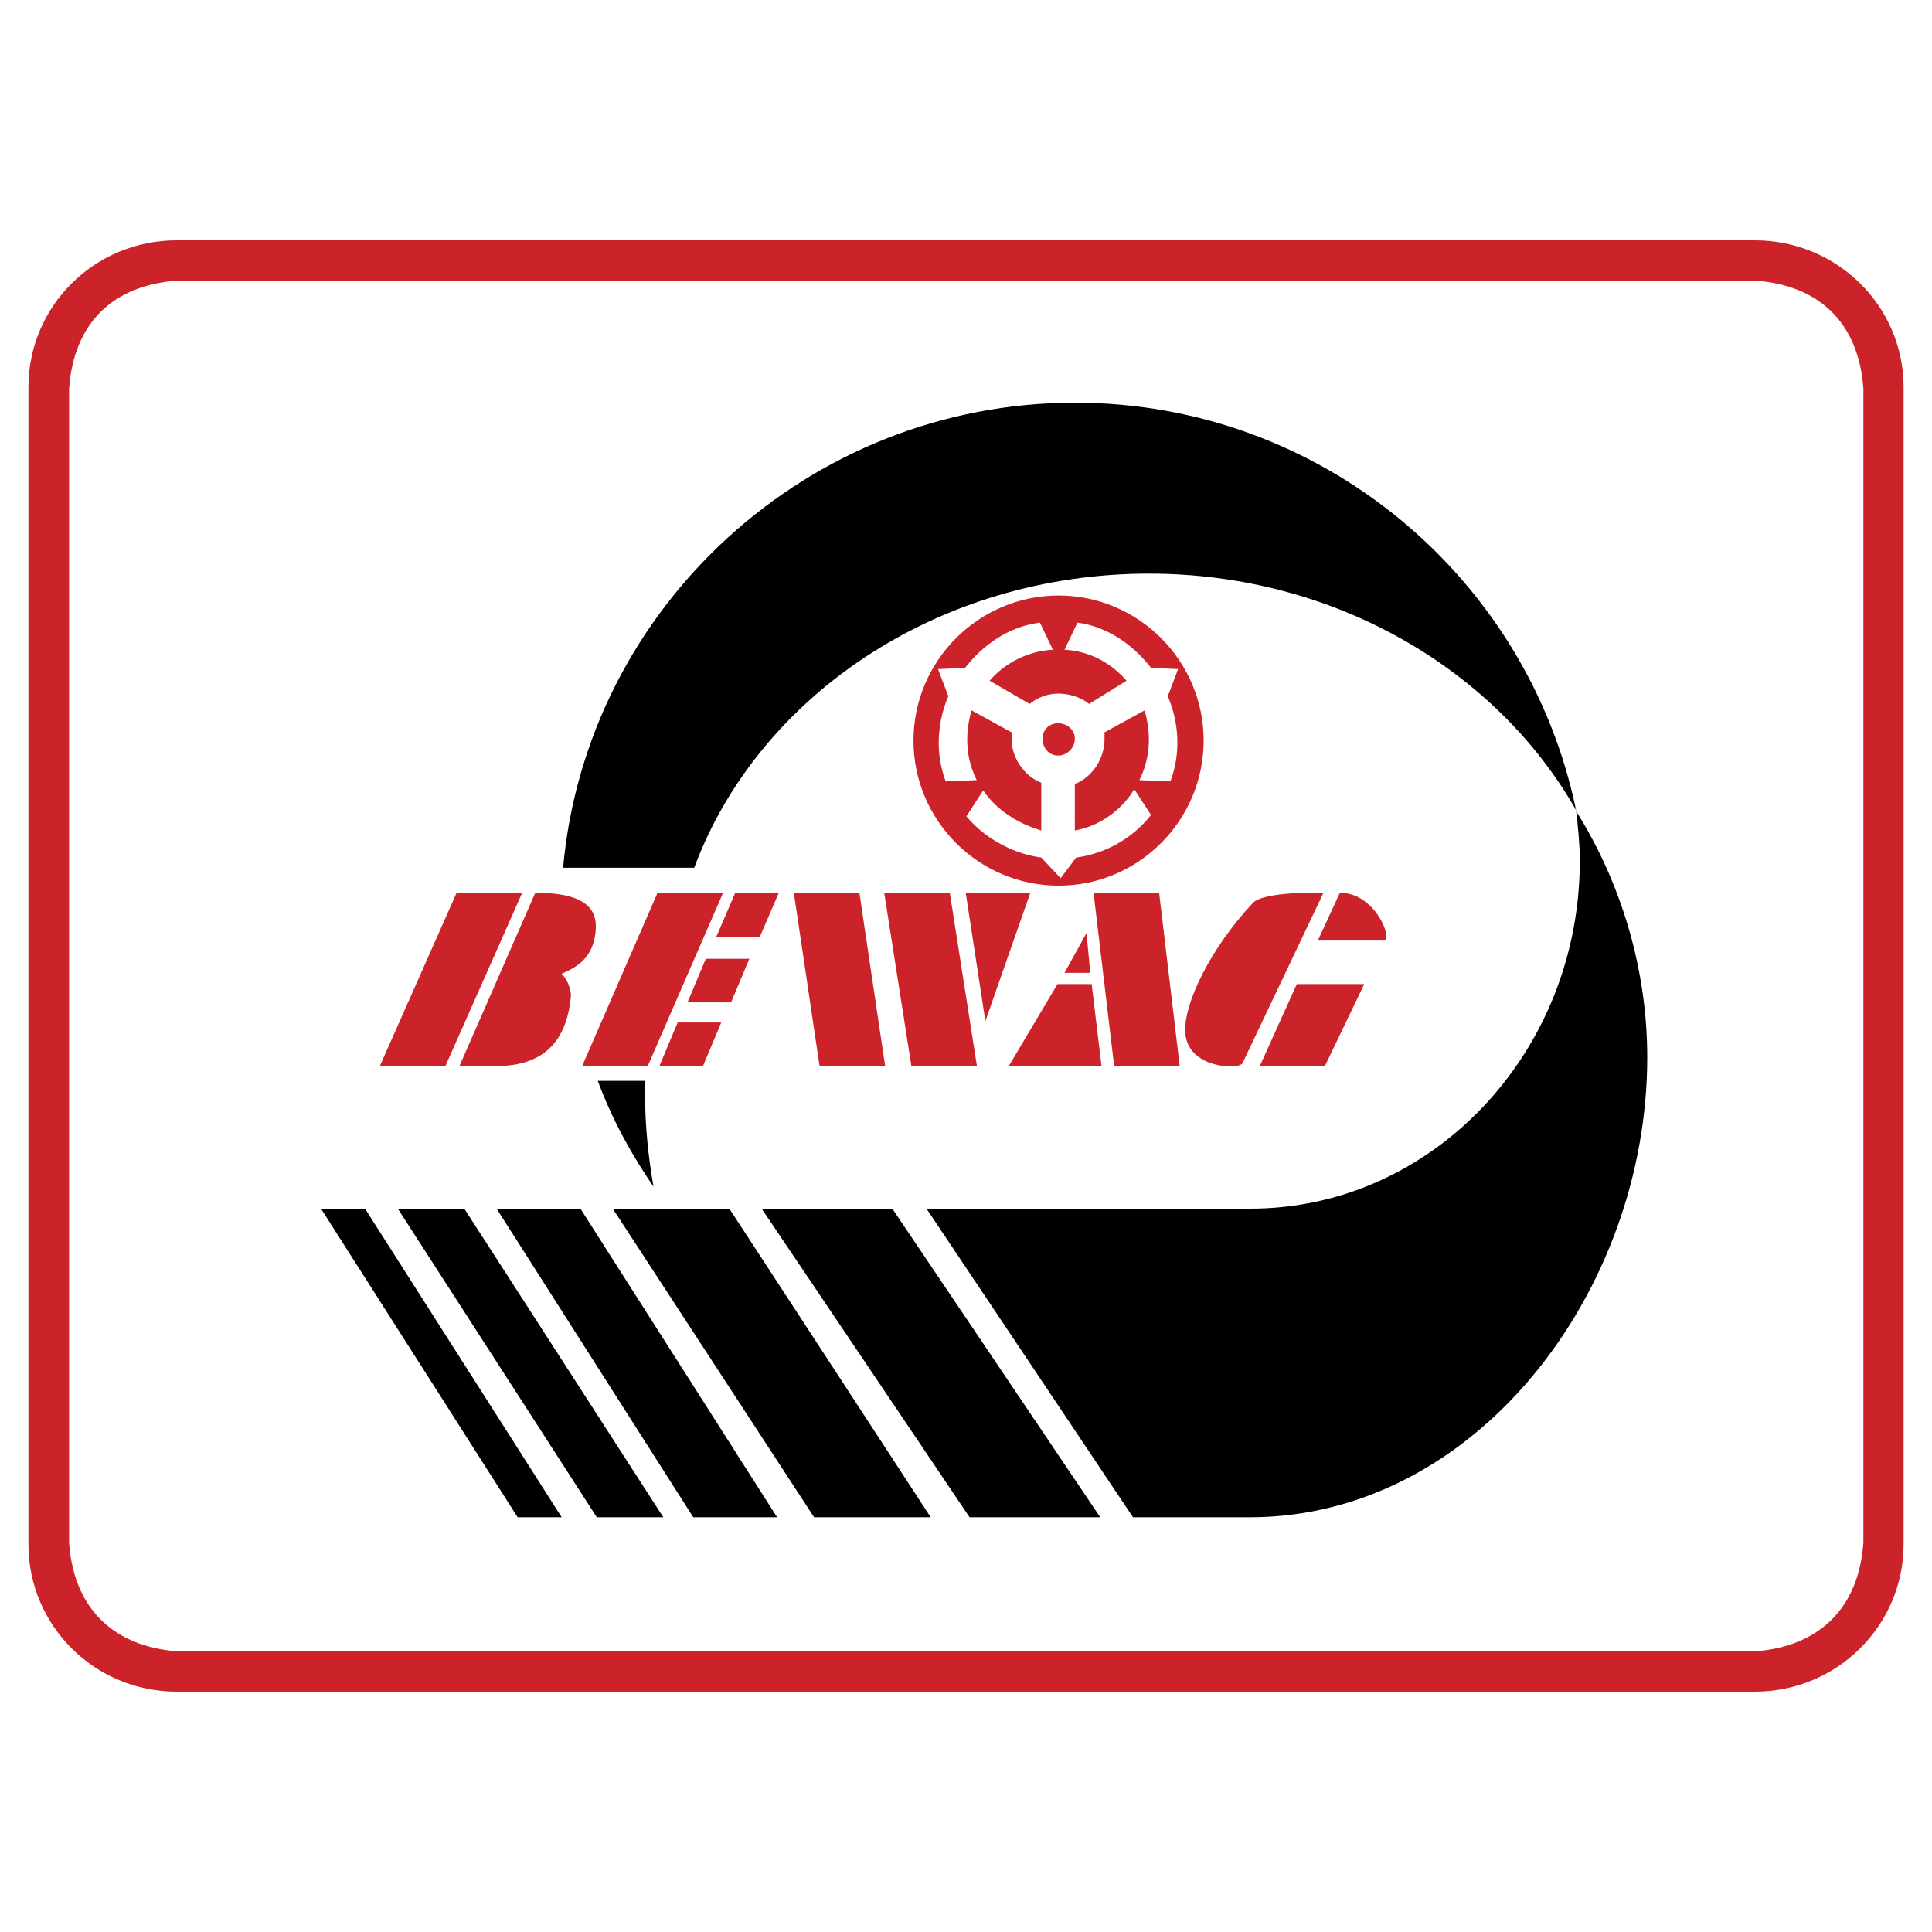
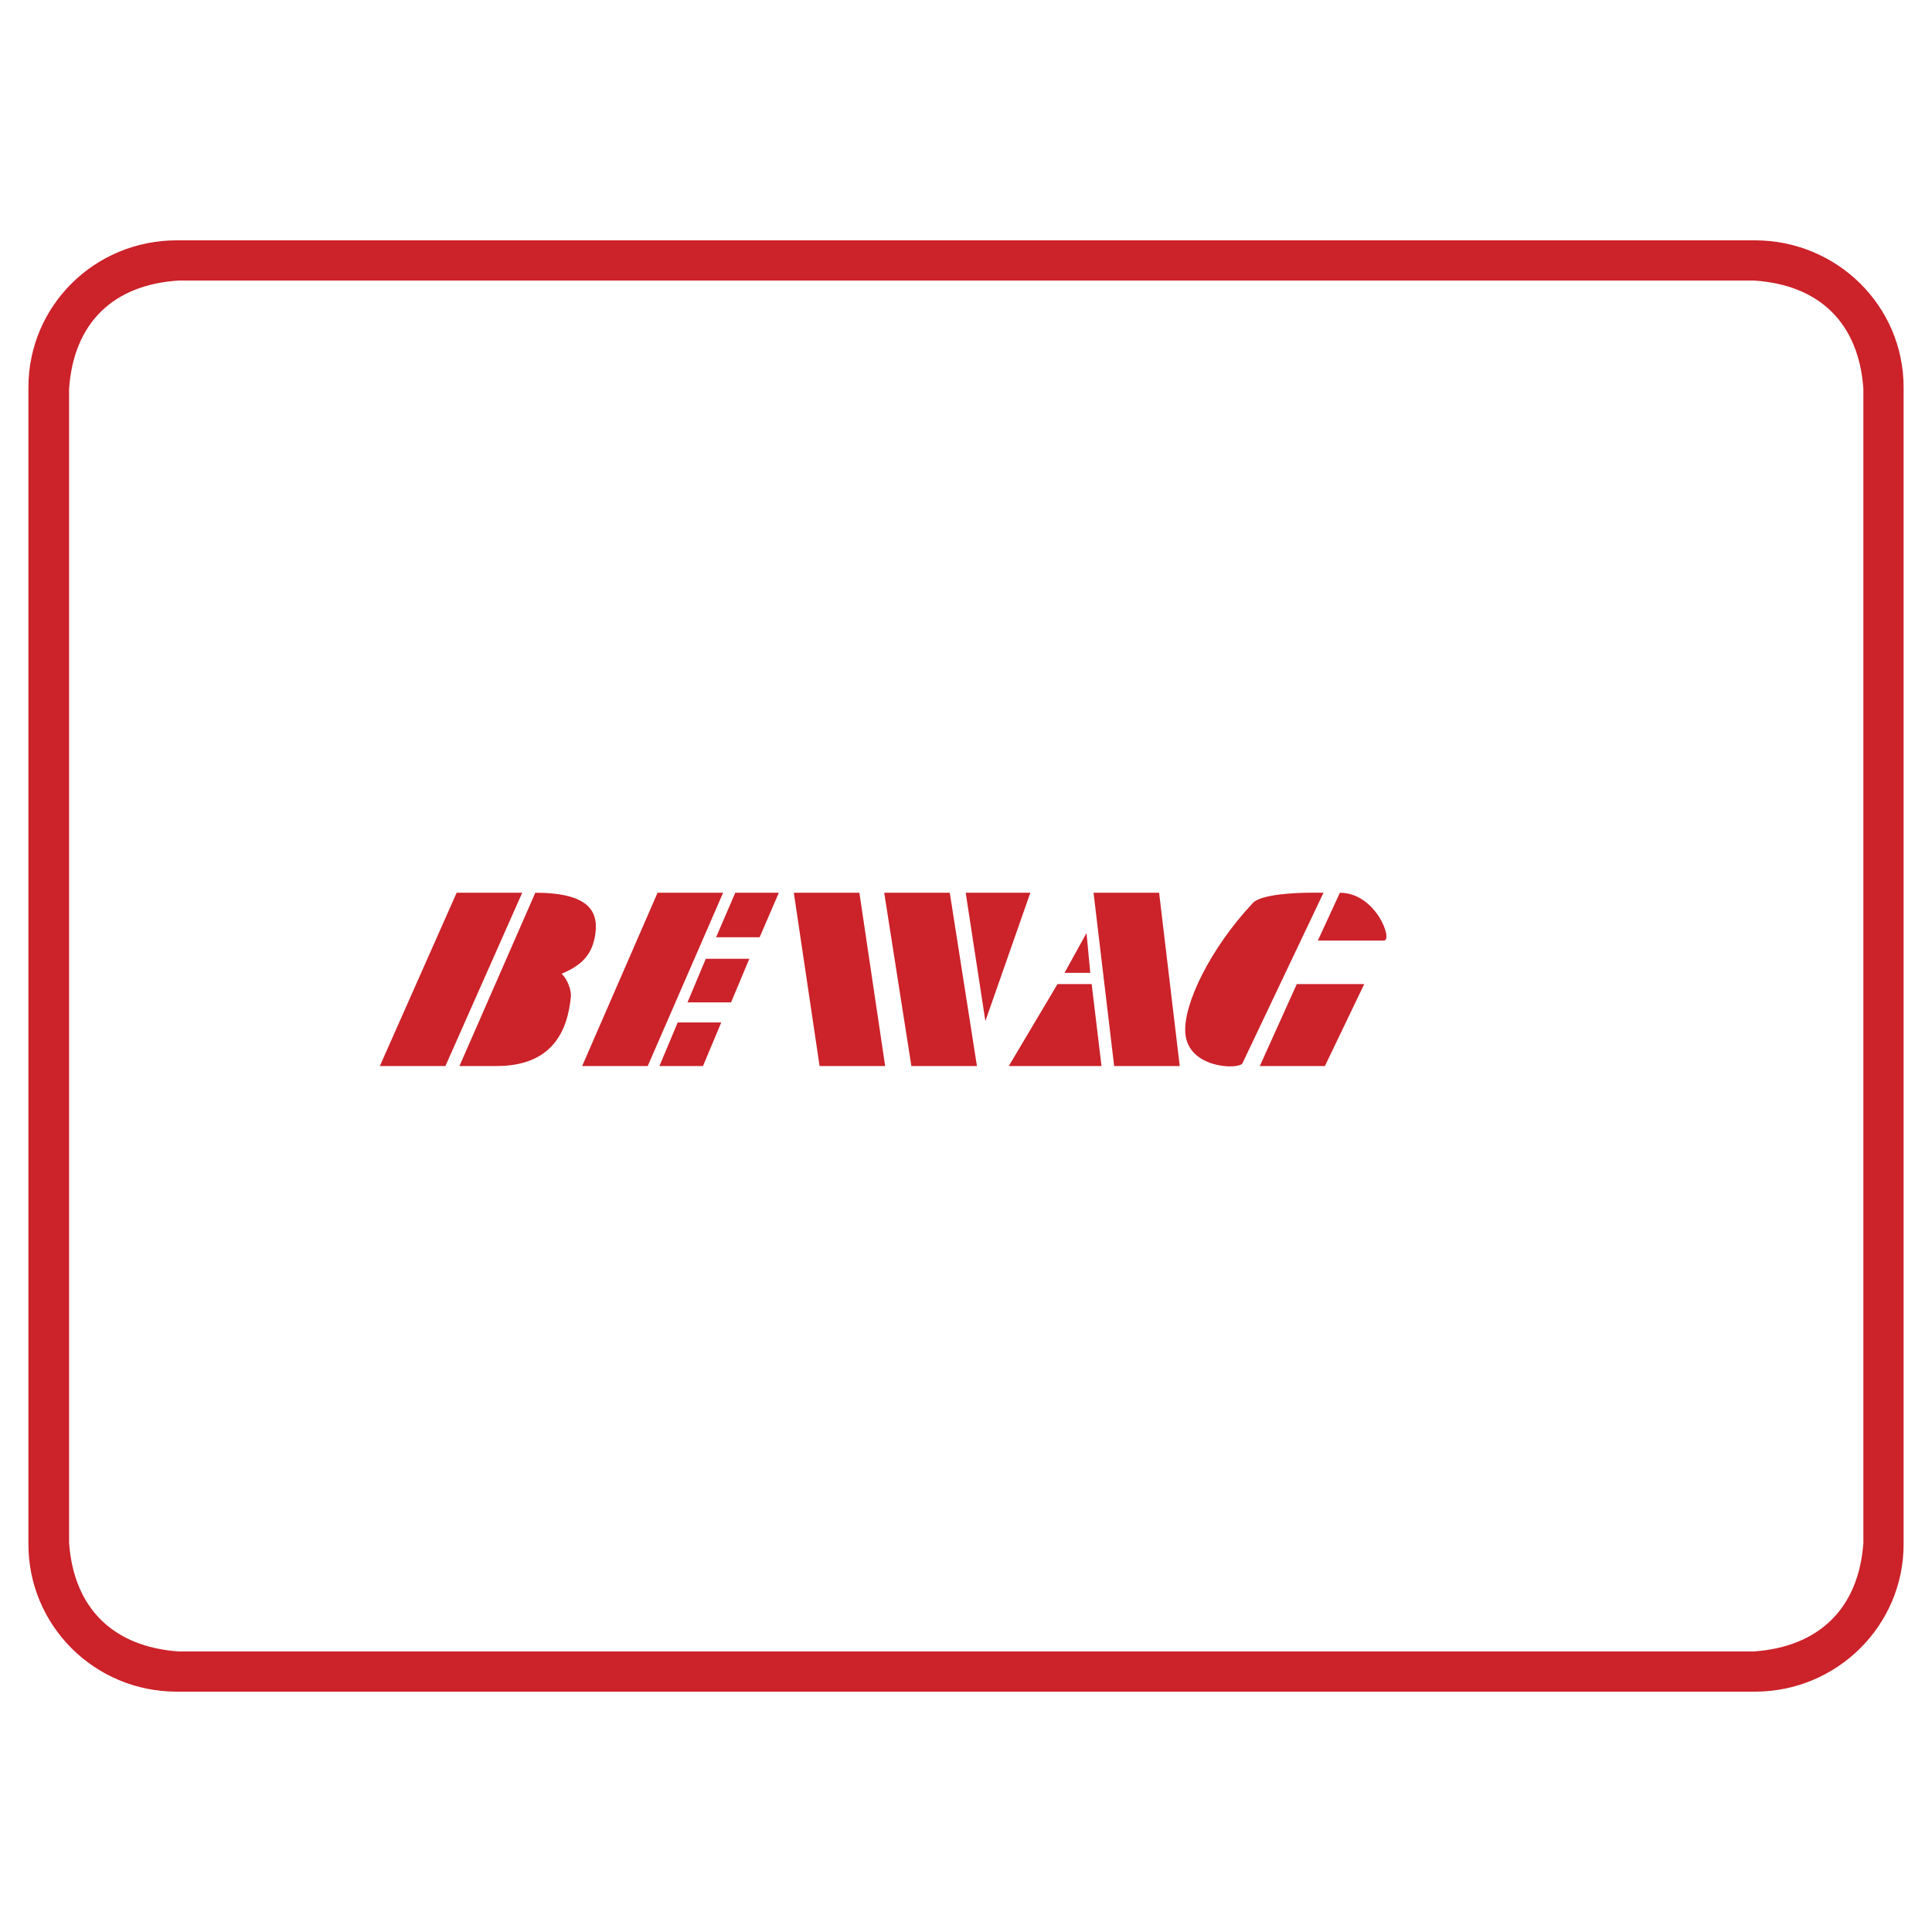
<svg xmlns="http://www.w3.org/2000/svg" width="2500" height="2500" viewBox="0 0 192.756 192.756">
  <g fill-rule="evenodd" clip-rule="evenodd">
    <path fill="#fff" d="M0 0h192.756v192.756H0V0z" />
    <path d="M174.98 27.99c6.548.416 10.468 4.243 10.93 10.791v115.148c-.462 6.502-4.382 10.376-10.93 10.837H17.822c-6.548-.461-10.468-4.335-10.929-10.837V38.781c.46-6.548 4.38-10.375 10.929-10.791H174.98zM17.638 23.978h157.435c8.209 0 14.85 6.548 14.85 14.665v115.425c0 8.116-6.641 14.71-14.85 14.71H17.638c-8.208 0-14.803-6.594-14.803-14.71V38.643c0-8.117 6.595-14.665 14.803-14.665z" fill="#cc2229" />
-     <path d="M105.612 59.415c7.972 0 14.475 6.502 14.475 14.474 0 7.971-6.503 14.474-14.475 14.474S91.139 81.86 91.139 73.889c0-7.972 6.502-14.474 14.473-14.474z" fill="#cc2229" />
-     <path d="M107.237 78.218v4.636c2.318-.386 4.637-1.932 5.925-4.121l1.674 2.576c-1.932 2.447-4.637 3.864-7.47 4.25l-1.545 2.061-1.933-2.061c-2.833-.386-5.666-1.932-7.47-4.121l1.675-2.576c1.416 2.061 3.605 3.349 5.795 3.993V78.09c-1.674-.644-2.962-2.447-2.962-4.379v-.644l-3.992-2.189c-.644 2.189-.644 4.637.515 6.955l-3.091.129c-1.03-2.705-.901-5.795.258-8.5l-1.03-2.705 2.705-.129c1.803-2.318 4.378-4.121 7.469-4.507l1.288 2.704c-2.446.129-4.765 1.288-6.311 3.091l3.992 2.318a4.504 4.504 0 0 1 2.834-1.031c1.159 0 2.318.387 3.091 1.031l3.734-2.318c-1.545-1.803-3.734-2.962-6.182-3.091l1.288-2.704c2.962.386 5.538 2.189 7.341 4.507l2.705.129-1.03 2.705c1.159 2.705 1.287 5.795.257 8.5l-3.091-.129c1.159-2.318 1.159-4.765.516-6.955l-3.993 2.189v.644c0 2.06-1.287 3.863-2.962 4.507zm-1.674-6.053c.901 0 1.674.644 1.674 1.545s-.772 1.674-1.674 1.674-1.546-.773-1.546-1.674.645-1.545 1.546-1.545z" fill="#fff" />
-     <path d="M32.025 120.589h4.392l19.624 30.791h-4.392l-19.624-30.791zm7.663 0h6.635L66.18 151.38h-6.635l-19.857-30.791zm9.858 0h8.364l19.624 30.791H69.17l-19.624-30.791zm11.588 0h11.634l20.091 30.791H81.225l-20.091-30.791zm14.858 0h13.036l20.746 30.791H96.737l-20.745-30.791zm81.252-39.762c.188 1.589.374 3.411.374 5.046 0 19.204-14.812 34.762-32.94 34.715h-32.24l20.605 30.791h11.634c22.614 0 39.668-22.567 39.668-45.883 0-8.924-2.662-17.521-7.102-24.576v-.093h.001zm-92.886 27.006h-4.719c1.402 3.785 3.317 7.289 5.56 10.561-.514-2.99-.841-6.027-.841-9.158 0-.421.046-.935 0-1.403zm92.886-27.006c-7.943-13.97-24.062-23.596-42.611-23.596-21.073 0-39.015 12.242-45.369 29.343H56.181c2.337-25.979 24.483-46.396 51.069-46.396 24.576 0 45.182 17.427 49.994 40.649z" />
-     <path d="M45.559 89.071h6.542l-7.663 17.288h-6.541l7.662-17.288zm20.045 0h6.541l-7.522 17.288h-6.541l7.522-17.288zm59.385 1.028c1.122-1.215 7.056-1.028 7.056-1.028l-8.084 17.008c-.326.653-5.42.561-5.7-2.99-.234-2.898 2.523-8.504 6.728-12.99zM79.2 89.071h6.541l2.57 17.288H81.77L79.2 89.071zm9.018 0h6.541l2.71 17.288h-6.541l-2.71-17.288zm20.886 0h6.541l2.056 17.288h-6.541l-2.056-17.288zm-12.756 0h6.448l-4.485 12.802-1.963-12.802zm12.428 7.991h-2.569l2.195-3.972.374 3.972zm.14 1.121l.981 8.177h-9.251l4.859-8.177h3.411zM73.36 89.071h4.345l-1.916 4.439h-4.345l1.916-4.439zm-5.748 12.943h4.346l-1.822 4.346h-4.345l1.821-4.346zm2.804-6.355h4.346l-1.823 4.346h-4.345l1.822-4.346zm-20.886 10.7h-3.691l7.569-17.288c5.513 0 6.401 1.962 5.934 4.439-.374 1.962-1.542 2.896-3.317 3.644.561.468.981 1.636.935 2.243-.327 3.551-1.916 6.962-7.43 6.962zm79.851-8.176h6.729l-3.925 8.177h-6.494l3.69-8.177zm4.299-9.112c3.598 0 5.327 4.766 4.393 4.766h-6.588l2.195-4.766z" fill="#cc2229" />
+     <path d="M45.559 89.071h6.542l-7.663 17.288h-6.541l7.662-17.288zm20.045 0h6.541l-7.522 17.288h-6.541l7.522-17.288zm59.385 1.028c1.122-1.215 7.056-1.028 7.056-1.028l-8.084 17.008c-.326.653-5.42.561-5.7-2.99-.234-2.898 2.523-8.504 6.728-12.99zM79.2 89.071h6.541l2.57 17.288H81.77L79.2 89.071zm9.018 0h6.541l2.71 17.288h-6.541zm20.886 0h6.541l2.056 17.288h-6.541l-2.056-17.288zm-12.756 0h6.448l-4.485 12.802-1.963-12.802zm12.428 7.991h-2.569l2.195-3.972.374 3.972zm.14 1.121l.981 8.177h-9.251l4.859-8.177h3.411zM73.36 89.071h4.345l-1.916 4.439h-4.345l1.916-4.439zm-5.748 12.943h4.346l-1.822 4.346h-4.345l1.821-4.346zm2.804-6.355h4.346l-1.823 4.346h-4.345l1.822-4.346zm-20.886 10.7h-3.691l7.569-17.288c5.513 0 6.401 1.962 5.934 4.439-.374 1.962-1.542 2.896-3.317 3.644.561.468.981 1.636.935 2.243-.327 3.551-1.916 6.962-7.43 6.962zm79.851-8.176h6.729l-3.925 8.177h-6.494l3.69-8.177zm4.299-9.112c3.598 0 5.327 4.766 4.393 4.766h-6.588l2.195-4.766z" fill="#cc2229" />
  </g>
</svg>